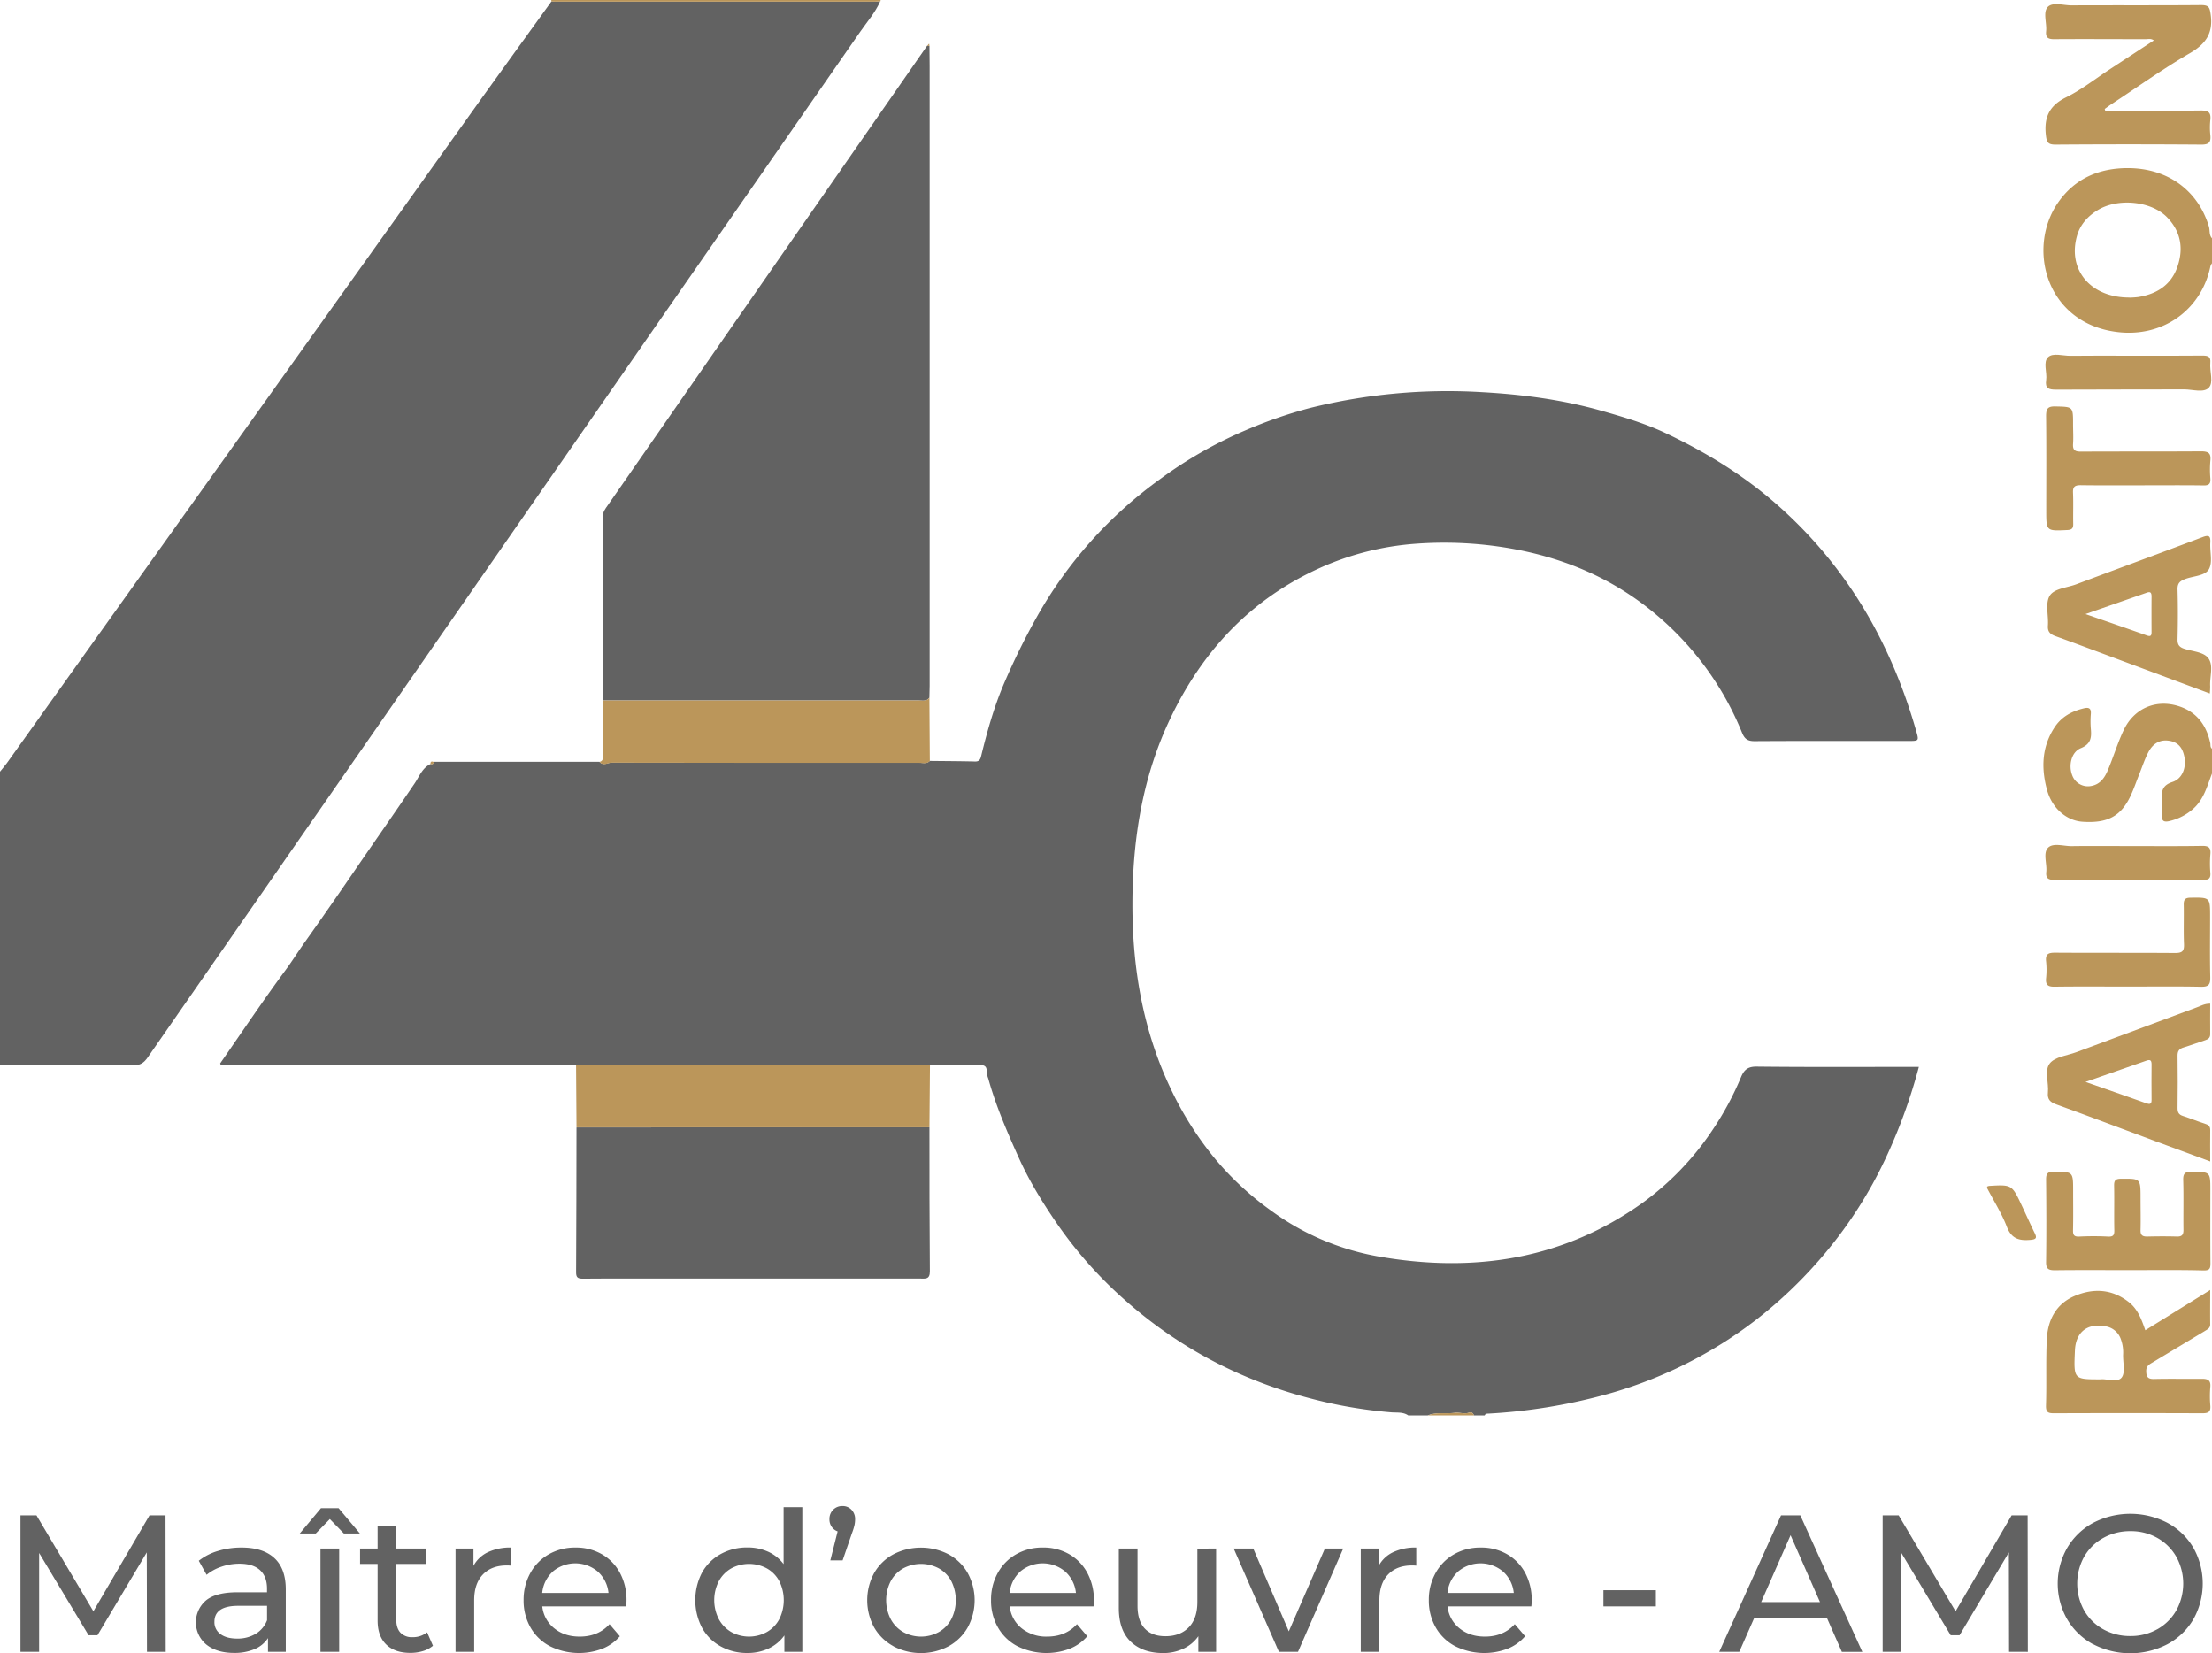
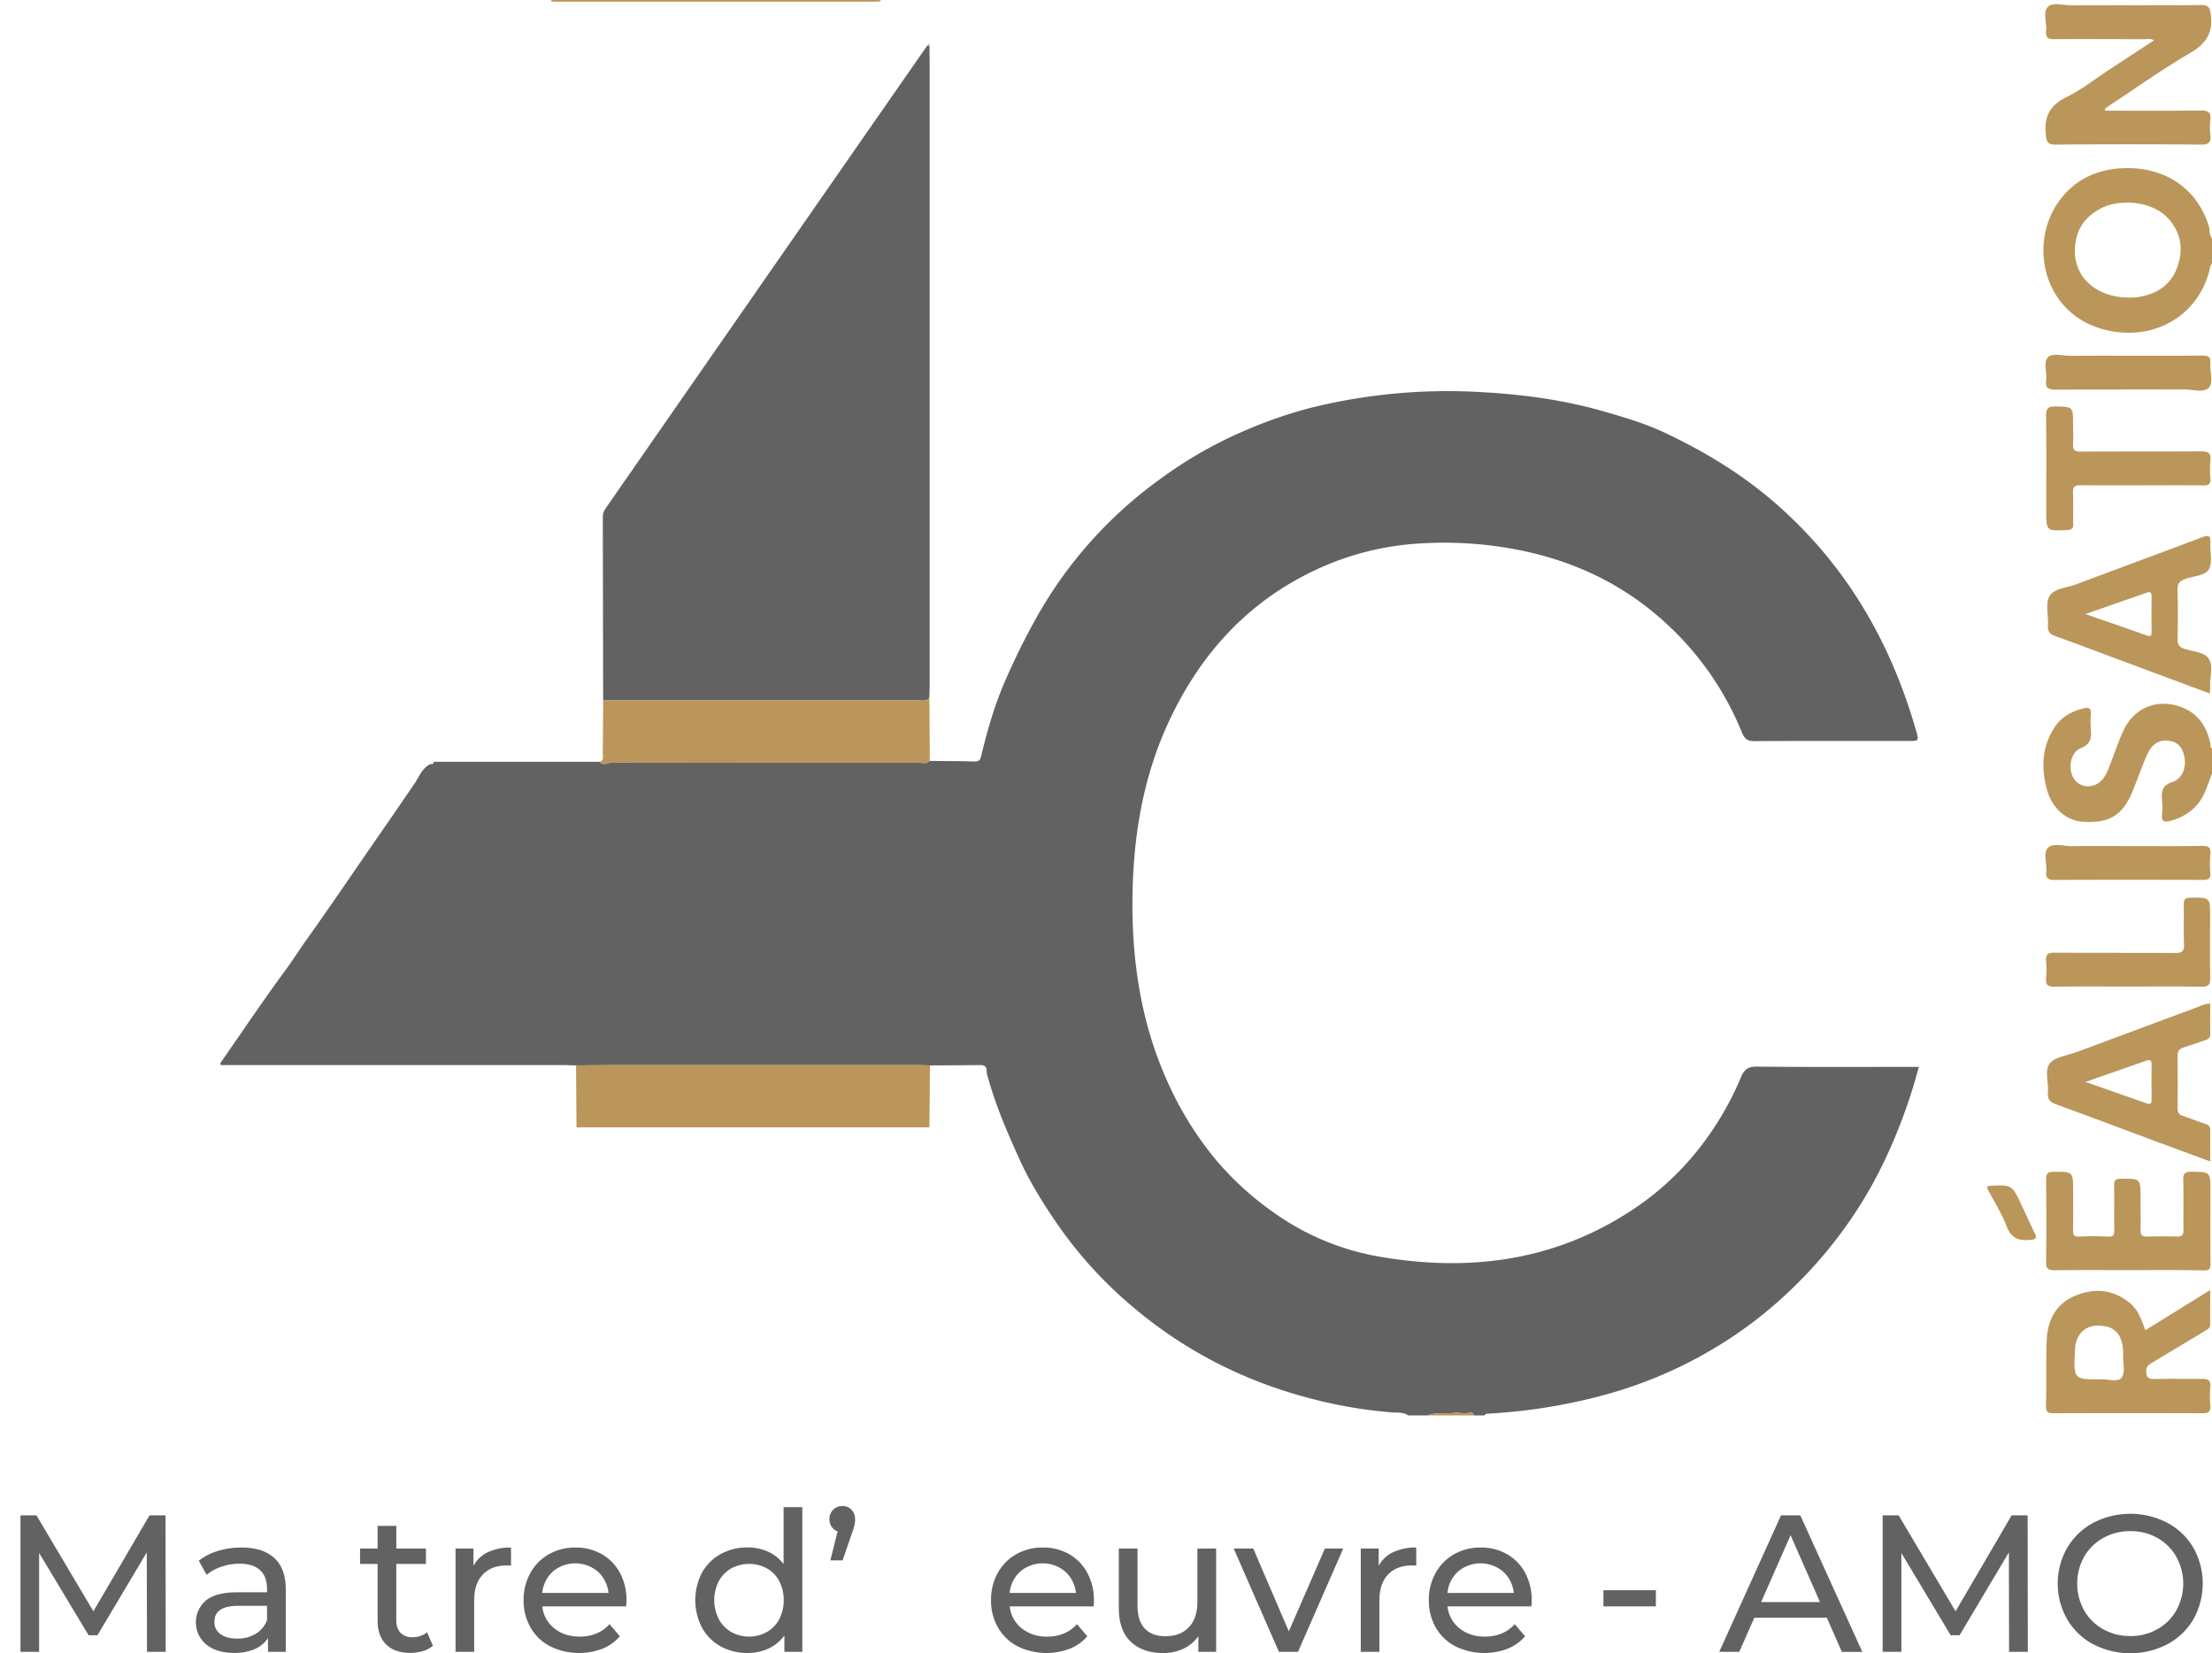
<svg xmlns="http://www.w3.org/2000/svg" id="Calque_1" data-name="Calque 1" viewBox="0 0 1243.81 929.59">
  <path d="M345.92,622c-2.49-.06-5-.17-7.48-.17H146.19c-.16-.42-.45-.82-.36-1,12.22-17.53,24.09-35.3,36.8-52.5,3.73-5.06,7.1-10.47,10.77-15.63,9.62-13.51,19.06-27.16,28.42-40.82,11.07-16.15,22.32-32.19,33.31-48.4,2.61-3.85,4.25-8.67,8.91-10.91,1,.2,1.8,0,1.8-1.27l93.24,0c2.17,2.5,4.76.41,7,.42q86.28.24,172.55.09c2.06,0,4.35.82,6.17-1,8.49.1,17,.11,25.46.33,2.87.08,3.13-1.84,3.61-3.79,3.41-13.89,7.31-27.65,13-40.79A390.75,390.75,0,0,1,605,369.87a241.22,241.22,0,0,1,69.42-77.57,238.26,238.26,0,0,1,48.4-27.56,256.24,256.24,0,0,1,35.46-12.27,320.34,320.34,0,0,1,96.72-9c22.93,1.26,45.57,4.25,67.66,10.52,12.18,3.46,24.36,7.06,35.88,12.51,22.56,10.68,43.6,23.47,62.52,40.09,39.15,34.42,64,77.32,78.27,126.91,1.75,6.1,1.85,6.1-4.35,6.1-28.82,0-57.65-.08-86.47.09-3.78,0-5.51-1.21-6.93-4.65a170.12,170.12,0,0,0-48.1-66.3c-23-19.47-49.46-31.15-78.87-36.79a216.65,216.65,0,0,0-57.05-3.2,159,159,0,0,0-53.38,13.57c-38.51,17.38-65.58,46.13-83.72,83.79-16,33.15-21.61,68.45-21.69,104.9-.07,36,5.79,70.87,21.33,103.68a187.74,187.74,0,0,0,25.83,40.66,169.54,169.54,0,0,0,30.87,28.36,144.29,144.29,0,0,0,59.56,25.59c53.37,9.53,103.85,2.25,148.91-29.77a160.32,160.32,0,0,0,40.29-42.13A169.36,169.36,0,0,0,1001,628.53c1.64-3.94,3.78-5.9,8.7-5.84,28.49.32,57,.16,85.47.16h5.8a304.92,304.92,0,0,1-18.89,51.85,244.11,244.11,0,0,1-33.08,52,251.6,251.6,0,0,1-39.74,38.48,244.81,244.81,0,0,1-85.69,42.25,313.63,313.63,0,0,1-64.65,10.36c-.81,0-1.69,0-2.07,1h-6c-.55-1.08-1.24-2.09-2.63-1.59-2.74,1-5.57-.18-8.09.14-5.09.66-10.35-.51-15.28,1.45h-11c-2.89-2-6.33-1.47-9.47-1.72a258.44,258.44,0,0,1-43.75-7.36c-39.48-10-74.79-28.21-105.43-55.18a236.55,236.55,0,0,1-38.64-43.27c-8.2-11.9-15.79-24.19-21.74-37.41-6.52-14.51-12.87-29.11-17.13-44.5a13.09,13.09,0,0,1-.89-3.86c.13-2.93-1.27-3.72-3.93-3.68-9.33.13-18.65.14-28,.2-2.16,0-4.32-.15-6.48-.15H367.86C360.55,621.87,353.24,622,345.92,622Z" transform="translate(-22 -23)" style="fill:#626262" />
-   <path d="M516.94,23.72c-2.74,6.3-7.29,11.44-11.15,17Q305.42,329.18,105,617.6c-2.11,3-4.16,4.38-8,4.35-25-.21-50-.11-75-.1v-165c1.34-1.68,2.75-3.29,4-5q25.7-36,51.36-71.93Q185.17,229,293,78c13-18.13,26.07-36.16,39.1-54.23.83,0,1.66.12,2.49.12q89.43,0,178.86,0C514.62,23.93,515.78,23.79,516.94,23.72Z" transform="translate(-22 -23)" style="fill:#626262" />
  <path d="M1265.81,171a6.77,6.77,0,0,0-.88,1.68c-5.12,24.78-27,40.14-52.39,37-40.16-4.89-51.15-47.36-33.15-73,9.46-13.47,23.12-19.19,39.18-19.16,22.42.06,39.39,12.6,45.5,32.84.66,2.2,0,4.73,1.74,6.61Zm-46.42,19.33a43.59,43.59,0,0,0,5-.33c10.21-1.65,18.22-6.62,21.83-16.6,3.71-10.28,2.27-20-5.59-28.15-8.8-9.16-27.52-11.12-39-4.16-5.77,3.51-10,8.21-11.82,14.79C1184.62,174.77,1197.6,190.38,1219.39,190.29Z" transform="translate(-22 -23)" style="fill:#bb965a" />
  <path d="M1265.81,457.89c-2.71,7-4.53,14.49-10.56,19.85a30.48,30.48,0,0,1-13.1,6.83c-3,.75-4.84.4-4.44-3.41a44.31,44.31,0,0,0,0-8c-.37-4.84-.24-8.51,5.84-10.5,5.69-1.86,7.87-8.2,6.74-14.1-1.07-5.56-3.85-8.46-9-9.13-5.35-.69-9,2.14-11.29,6.52-2.06,3.95-3.45,8.25-5.12,12.41s-3,8.12-4.81,12C1214.62,482,1207,486,1192.86,485c-8.95-.67-17-7.54-19.83-17.89-3.29-12.11-3-24,4.13-35,3.94-6.11,9.79-9.26,16.67-10.88,2.73-.65,4.08,0,3.85,3.14a51.09,51.09,0,0,0,0,8.48c.45,4.91,0,8.51-5.68,10.82-5.29,2.16-7,9.7-4.77,15.28a9.38,9.38,0,0,0,10.88,5.9c5.18-1,7.62-5.08,9.41-9.49,3-7.22,5.26-14.74,8.59-21.78,5.89-12.49,18.39-17.69,31.26-13.45,10,3.29,15.29,10.66,17.47,20.62.24,1.1-.15,2.38,1,3.21Z" transform="translate(-22 -23)" style="fill:#bb965a" />
  <path d="M332.11,23.81A7.67,7.67,0,0,1,332,23h185a.42.42,0,0,1,0,.72c-1.16.07-2.32.21-3.48.21q-89.43,0-178.86,0C333.77,23.93,332.94,23.85,332.11,23.81Z" transform="translate(-22 -23)" style="fill:#bb965a" />
  <path d="M824.88,818.8c4.93-2,10.19-.79,15.28-1.45,2.52-.32,5.35.86,8.09-.14,1.39-.5,2.08.51,2.63,1.59Z" transform="translate(-22 -23)" style="fill:#bb965a" />
  <path d="M544.64,48.82c0,3.66.1,7.32.1,11q0,174.45,0,348.91c0,2.16-.09,4.33-.14,6.48-1.48,2.27-3.8,1.61-5.88,1.61q-88.79,0-177.57,0-.06-51.74-.18-103.46c0-2.62,1.44-4.35,2.75-6.23q52.54-75.67,105.13-151.32,37.2-53.5,74.41-107Z" transform="translate(-22 -23)" style="fill:#626262" />
-   <path d="M544.63,656.8c0,27,0,54,.23,81,0,4.61-2.44,4.08-5.31,4.07H379.64c-10,0-20-.08-30,.06-2.76,0-3.72-.7-3.7-3.61.16-27.14.17-54.29.22-81.44Z" transform="translate(-22 -23)" style="fill:#626262" />
  <path d="M544.63,656.8l-198.46,0q-.12-17.4-.25-34.8c7.32,0,14.63-.15,21.94-.15H538.44c2.16,0,4.32.1,6.48.15Q544.77,639.42,544.63,656.8Z" transform="translate(-22 -23)" style="fill:#bb965a" />
  <path d="M361.15,416.83q88.78,0,177.57,0c2.08,0,4.4.66,5.88-1.61q.12,17.85.24,35.67c-1.82,1.79-4.11,1-6.17,1q-86.26.07-172.55-.09c-2.28,0-4.87,2.08-7-.42,2.54-.73,1.83-2.83,1.85-4.54C361,436.8,361.08,426.82,361.15,416.83Z" transform="translate(-22 -23)" style="fill:#bb965a" />
  <path d="M1205.76,85.23c18,0,36,.14,53.93-.1,4.22,0,5.63,1.2,5.19,5.3a39.41,39.41,0,0,0,0,8.48c.42,4-.73,5.42-5.09,5.39q-41-.31-81.93,0c-4.08,0-5-1.11-5.45-5.2-1.17-10.08,1.86-16.69,11.38-21.39,8.74-4.31,16.55-10.52,24.77-15.9l24.55-16.08c-1.6-1.24-3.24-.7-4.7-.7-17.15,0-34.31-.13-51.46,0-3.55,0-4.76-1.09-4.42-4.53.46-4.61-1.87-10.55.88-13.53s8.83-.93,13.42-.95c24.32-.12,48.64.05,73-.16,4.29,0,4.71,1.44,5.25,5.31,1.46,10.47-2.72,16.51-11.74,21.75-15.09,8.76-29.34,19-43.94,28.57-1.34.88-2.61,1.85-3.92,2.78Z" transform="translate(-22 -23)" style="fill:#bb965a" />
  <path d="M1228.31,770.91l36.5-22.63c0,7-.08,13.11,0,19.18.05,2.41-1.7,3-3.21,4-9.69,5.84-19.4,11.64-29.09,17.48-1.8,1.09-3.65,1.93-3.69,4.76,0,3.38.86,4.72,4.47,4.63,9-.23,18,0,27-.1,3.25,0,4.91.88,4.58,4.54a61.13,61.13,0,0,0,0,10.48c.32,3.69-1.25,4.36-4.59,4.34q-41.7-.16-83.41,0c-3.38,0-4.53-.7-4.41-4.45.39-12.3-.12-24.65.44-36.94.51-11,5.19-20.17,15.82-24.62,10.45-4.38,20.83-3.86,30.17,3.41C1224,758.9,1226.15,764.69,1228.31,770.91Zm-25.38,27.62c3.64-.47,9.67,2,12.06-1,2.22-2.79.68-8.56.84-13a21.49,21.49,0,0,0-1.19-8.33,10.94,10.94,0,0,0-8.56-7.48c-10.23-2-16.91,3.14-17.35,13.56C1188,798.53,1188,798.53,1202.93,798.53Z" transform="translate(-22 -23)" style="fill:#bb965a" />
  <path d="M1264.81,587.29c0,5.7-.08,11.34,0,17,.05,2.08-.92,2.94-2.71,3.52-4.11,1.33-8.16,2.86-12.29,4.12-2.44.74-3.4,2-3.36,4.66.14,9.82.12,19.65,0,29.47,0,2.37.7,3.64,3,4.37,4.11,1.32,8.12,3,12.23,4.3,2,.62,3.19,1.36,3.14,3.71-.11,5.64,0,11.28,0,17.57-10.78-4-21-7.74-31.29-11.55-18.39-6.84-36.73-13.81-55.17-20.49-3.47-1.26-5.21-2.76-4.82-6.67.57-5.59-2.15-12.53,1.11-16.49,3-3.68,9.76-4.33,14.89-6.24q33.87-12.64,67.76-25.21C1259.61,588.48,1261.83,587.22,1264.81,587.29Zm-70.13,44c12,4.22,23,8,34,11.94,1.95.69,3.18.82,3.15-1.84q-.09-10,0-20c0-2.44-.93-2.78-3.06-2C1217.81,623.25,1206.82,627.05,1194.68,631.29Z" transform="translate(-22 -23)" style="fill:#bb965a" />
  <path d="M1264.58,412.91l-52.45-19.54c-11.38-4.23-22.73-8.52-34.15-12.63-3-1.08-4.71-2.41-4.44-6,.41-5.62-1.56-12.35.92-16.63s9.81-4.63,15-6.59c23.64-8.88,47.34-17.57,71-26.51,3.74-1.42,4.63-.6,4.4,3.16-.29,5,1.38,10.8-.7,14.72s-8.71,3.91-13.31,5.63c-3.09,1.15-4.51,2.39-4.41,5.94.27,9.31.23,18.64,0,28-.08,3.08,1.07,4.43,3.84,5.32,4.72,1.53,11,1.73,13.59,5.45,2.87,4.1.62,10.3.92,15.58A40.34,40.34,0,0,1,1264.58,412.91Zm-69.91-44.66c12.45,4.33,23.52,8.13,34.55,12.05,2.16.76,2.61,0,2.6-1.95q-.06-10,0-19.94c0-1.8-.36-3-2.54-2.24Z" transform="translate(-22 -23)" style="fill:#bb965a" />
  <path d="M1218.91,737.12c-13.82,0-27.65-.11-41.47.07-3.56,0-5-.74-4.93-4.67.21-15.48.16-31,0-46.45,0-3.26.92-4.25,4.21-4.26,11,0,11-.18,11,10.87,0,7.33.11,14.66-.06,22-.06,2.79.66,3.73,3.6,3.57a157.73,157.73,0,0,1,16,0c2.86.14,3.68-.65,3.62-3.51-.18-8.32.06-16.65-.11-25-.07-3,.71-4,3.87-4,11-.09,11-.23,11,10.93,0,6,.14,12,0,18-.09,3,1.3,3.62,3.92,3.56,5.49-.13,11-.16,16.48,0,2.85.09,3.77-1,3.73-3.77-.12-9.32.14-18.65-.13-28-.12-3.87,1.22-4.71,4.84-4.66,10.41.14,10.41,0,10.41,10.39,0,13.66-.07,27.31.06,41,0,3.06-.4,4.18-4,4.1C1246.87,736.93,1232.89,737.13,1218.91,737.12Z" transform="translate(-22 -23)" style="fill:#bb965a" />
  <path d="M1226.4,295.86c-11.5,0-23,.09-34.5-.07-3.21,0-4.39.88-4.25,4.21.26,5.82,0,11.67.12,17.49.06,2.58-.75,3.4-3.38,3.52-11.79.56-11.79.65-11.79-11.09,0-17.66.12-35.32-.09-53,0-4,.86-5.51,5.17-5.4,10,.24,10,0,10,10,0,3.66.25,7.35,0,11s1.13,4.42,4.53,4.4c22.49-.13,45,0,67.49-.16,4.16,0,5.64,1.07,5.2,5.25a56.49,56.49,0,0,0,0,10c.23,3.12-.95,4-4,3.9C1249.39,295.76,1237.89,295.86,1226.4,295.86Z" transform="translate(-22 -23)" style="fill:#bb965a" />
  <path d="M1218.32,577.68c-13.66,0-27.32-.12-41,.07-3.68.06-5.18-.93-4.81-4.76a45.42,45.42,0,0,0,0-9.47c-.47-4.19,1.39-4.91,5.12-4.88,22.48.15,45,0,67.44.17,3.93,0,5.18-1,5-5-.3-7.32,0-14.65-.14-22-.07-2.9.59-4.05,3.82-4.09,11-.14,11-.28,11,10.72,0,11.33-.17,22.65.09,34,.09,4-.83,5.43-5.13,5.35C1246,577.51,1232.14,577.68,1218.32,577.68Z" transform="translate(-22 -23)" style="fill:#bb965a" />
  <path d="M1219.15,223c13.82,0,27.64.08,41.45-.07,3.15,0,4.58.66,4.26,4.09-.44,4.77,2,11-.87,14s-9.13.9-13.9.92c-24,.1-47.95,0-71.92.14-4.13,0-6.31-.62-5.62-5.35.64-4.38-1.88-10.07,1.08-12.91,2.71-2.59,8.26-.73,12.55-.77C1197.17,222.91,1208.16,223,1219.15,223Z" transform="translate(-22 -23)" style="fill:#bb965a" />
  <path d="M1219.35,498.69c13.63,0,27.27.14,40.9-.1,3.82-.06,5,1.09,4.64,4.79a64.21,64.21,0,0,0,0,10.47c.24,3.2-1.11,3.87-4,3.86q-41.89-.13-83.8,0c-3.52,0-4.83-1.08-4.47-4.55.47-4.59-1.93-10.49.94-13.48s8.83-.88,13.43-.95C1197.73,498.58,1208.54,498.7,1219.35,498.69Z" transform="translate(-22 -23)" style="fill:#bb965a" />
  <path d="M1139.37,690.14a5.12,5.12,0,0,1,1.08-.37c12.82-.75,12.83-.75,18.33,10.89,2.48,5.25,4.86,10.56,7.4,15.79,1.25,2.56.71,3.35-2.21,3.63-6.28.6-10.84-.36-13.51-7.33-2.9-7.54-7.33-14.5-11.08-21.71C1139.31,690.91,1139.37,690.72,1139.37,690.14Z" transform="translate(-22 -23)" style="fill:#bb965a" />
-   <path d="M265.84,451.35c0,1.27-.76,1.47-1.8,1.27C263.94,451.2,264.61,450.87,265.84,451.35Z" transform="translate(-22 -23)" style="fill:#bb965a" />
  <path d="M544.64,48.82h-1.38l1.19-1.29Z" transform="translate(-22 -23)" style="fill:#bb965a" />
  <path d="M104.65,951.71l-.11-55.9L76.81,942.39h-5L44,896.14v55.57H33.51V875h9l32,53.93L106.07,875h9l.11,76.73Z" transform="translate(-22 -23)" style="fill:#626262" />
  <path d="M176.27,899q6.42,5.91,6.42,17.64v35.08h-10V944a16.68,16.68,0,0,1-7.51,6.19,28.7,28.7,0,0,1-11.56,2.14q-9.75,0-15.62-4.72a16.2,16.2,0,0,1-.27-24.71q5.58-4.66,17.75-4.66h16.66V916.2q0-6.8-3.94-10.42t-11.62-3.61a30.73,30.73,0,0,0-10.08,1.69,26,26,0,0,0-8.33,4.55l-4.39-7.89A31.93,31.93,0,0,1,144.54,895a45,45,0,0,1,13.27-1.92Q169.86,893.07,176.27,899Zm-10.46,42.58a15.34,15.34,0,0,0,6.35-7.62v-8.11H155.94q-13.37,0-13.37,9a8.12,8.12,0,0,0,3.4,6.9q3.39,2.53,9.42,2.53A19.59,19.59,0,0,0,165.81,941.57Z" transform="translate(-22 -23)" style="fill:#626262" />
-   <path d="M215.35,885.18l-7.89-8.11-7.9,8.11h-9l11.94-14.25h9.87l12,14.25Zm-13.15,8.44h10.52v58.09H202.2Z" transform="translate(-22 -23)" style="fill:#626262" />
  <path d="M265.44,948.31a15.65,15.65,0,0,1-5.7,3,23.69,23.69,0,0,1-7,1q-8.76,0-13.59-4.72t-4.82-13.48V902.28h-9.87v-8.66h9.87V880.9h10.52v12.72h16.66v8.66H244.83v31.45q0,4.72,2.36,7.24a8.78,8.78,0,0,0,6.74,2.52,12.74,12.74,0,0,0,8.22-2.74Z" transform="translate(-22 -23)" style="fill:#626262" />
  <path d="M296.35,895.7a29.46,29.46,0,0,1,13-2.63v10.19a21.31,21.31,0,0,0-2.41-.11q-8.55,0-13.43,5.1t-4.88,14.52v28.94H278.15V893.62h10.08v9.75A17.93,17.93,0,0,1,296.35,895.7Z" transform="translate(-22 -23)" style="fill:#626262" />
  <path d="M374.06,926.17H326.93a18.17,18.17,0,0,0,6.74,12.33q5.74,4.66,14.3,4.66,10.41,0,16.77-7l5.81,6.8a25.34,25.34,0,0,1-9.81,7,36.89,36.89,0,0,1-29.43-1.37,27,27,0,0,1-11-10.57,30.38,30.38,0,0,1-3.89-15.35,30.8,30.8,0,0,1,3.78-15.23,27.18,27.18,0,0,1,10.42-10.58,29.65,29.65,0,0,1,15-3.78,29.08,29.08,0,0,1,14.85,3.78,26.55,26.55,0,0,1,10.19,10.58A32.2,32.2,0,0,1,374.28,923C374.28,923.8,374.2,924.85,374.06,926.17ZM332.9,906.55a18.53,18.53,0,0,0-6,12.06h37.26a18.67,18.67,0,0,0-6-12,19.64,19.64,0,0,0-25.32-.05Z" transform="translate(-22 -23)" style="fill:#626262" />
  <path d="M473.14,870.38v81.33H463.06V942.5a22.77,22.77,0,0,1-8.88,7.35,27.53,27.53,0,0,1-11.84,2.52,30.53,30.53,0,0,1-15.12-3.73,26.62,26.62,0,0,1-10.47-10.47,33.59,33.59,0,0,1,0-31,26.73,26.73,0,0,1,10.47-10.41,30.43,30.43,0,0,1,15.12-3.73,27.69,27.69,0,0,1,11.51,2.36,22.32,22.32,0,0,1,8.77,7v-32Zm-19.95,70.2a18,18,0,0,0,7-7.23,23.91,23.91,0,0,0,0-21.37,17.66,17.66,0,0,0-7-7.18,21.1,21.1,0,0,0-20,0,18.17,18.17,0,0,0-7,7.18,23.5,23.5,0,0,0,0,21.37,18.5,18.5,0,0,0,7,7.23,20.67,20.67,0,0,0,20,0Z" transform="translate(-22 -23)" style="fill:#626262" />
  <path d="M500.82,871.86a7.43,7.43,0,0,1,2,5.32,15.88,15.88,0,0,1-.33,3.23,33.21,33.21,0,0,1-1.42,4.55l-5.26,15.34h-6.91L493,884a6.83,6.83,0,0,1-3.34-2.57,7.15,7.15,0,0,1-1.26-4.22,7.23,7.23,0,0,1,2.08-5.37,7.11,7.11,0,0,1,5.26-2.09A6.74,6.74,0,0,1,500.82,871.86Z" transform="translate(-22 -23)" style="fill:#626262" />
-   <path d="M524.33,948.53A27.74,27.74,0,0,1,513.53,938a32,32,0,0,1,0-30.58,27.39,27.39,0,0,1,10.8-10.52,33.81,33.81,0,0,1,31.07,0,27.5,27.5,0,0,1,10.74,10.52,32,32,0,0,1,0,30.58,27.85,27.85,0,0,1-10.74,10.58,33.34,33.34,0,0,1-31.07,0Zm25.59-7.95a18.09,18.09,0,0,0,7-7.23,23.91,23.91,0,0,0,0-21.37,17.77,17.77,0,0,0-7-7.18,21.22,21.22,0,0,0-20.06,0,18.08,18.08,0,0,0-7,7.18,23.42,23.42,0,0,0,0,21.37,18.41,18.41,0,0,0,7,7.23,20.79,20.79,0,0,0,20.06,0Z" transform="translate(-22 -23)" style="fill:#626262" />
  <path d="M636.89,926.17H589.76a18.25,18.25,0,0,0,6.74,12.33,22,22,0,0,0,14.31,4.66q10.41,0,16.77-7l5.8,6.8a25.34,25.34,0,0,1-9.81,7,36.87,36.87,0,0,1-29.42-1.37,26.87,26.87,0,0,1-11-10.57,30.28,30.28,0,0,1-3.89-15.35A30.8,30.8,0,0,1,583,907.43a27.09,27.09,0,0,1,10.41-10.58,29.67,29.67,0,0,1,15-3.78,29.09,29.09,0,0,1,14.86,3.78,26.62,26.62,0,0,1,10.19,10.58A32.2,32.2,0,0,1,637.11,923,29.18,29.18,0,0,1,636.89,926.17Zm-41.16-19.62a18.58,18.58,0,0,0-6,12.06H627a18.72,18.72,0,0,0-6-12,19.64,19.64,0,0,0-25.32-.05Z" transform="translate(-22 -23)" style="fill:#626262" />
  <path d="M705.83,893.62v58.09h-10v-8.77a21.08,21.08,0,0,1-8.38,7,26.28,26.28,0,0,1-11.35,2.47q-11.61,0-18.3-6.42t-6.69-18.9V893.62h10.52v32.22q0,8.45,4.06,12.77t11.62,4.33q8.32,0,13.15-5t4.82-14.25v-30Z" transform="translate(-22 -23)" style="fill:#626262" />
  <path d="M777.3,893.62l-25.43,58.09H741.13L715.7,893.62h11l20,46.58L767,893.62Z" transform="translate(-22 -23)" style="fill:#626262" />
  <path d="M805.36,895.7a29.43,29.43,0,0,1,13-2.63v10.19a21.31,21.31,0,0,0-2.41-.11q-8.55,0-13.43,5.1t-4.88,14.52v28.94H787.16V893.62h10.08v9.75A17.93,17.93,0,0,1,805.36,895.7Z" transform="translate(-22 -23)" style="fill:#626262" />
  <path d="M883.07,926.17H835.94a18.17,18.17,0,0,0,6.74,12.33q5.75,4.66,14.3,4.66,10.41,0,16.77-7l5.81,6.8a25.34,25.34,0,0,1-9.81,7,36.89,36.89,0,0,1-29.43-1.37,27,27,0,0,1-11-10.57,30.38,30.38,0,0,1-3.89-15.35,30.8,30.8,0,0,1,3.78-15.23,27.18,27.18,0,0,1,10.42-10.58,29.65,29.65,0,0,1,15-3.78,29.08,29.08,0,0,1,14.85,3.78,26.55,26.55,0,0,1,10.19,10.58A32.2,32.2,0,0,1,883.28,923,31.46,31.46,0,0,1,883.07,926.17Zm-41.16-19.62a18.53,18.53,0,0,0-6,12.06H873.2a18.67,18.67,0,0,0-6-12,19.64,19.64,0,0,0-25.32-.05Z" transform="translate(-22 -23)" style="fill:#626262" />
  <path d="M923.62,917.07H953.1v9.1H923.62Z" transform="translate(-22 -23)" style="fill:#626262" />
  <path d="M1049.23,932.53h-40.77L1000,951.71H988.73L1023.47,875h10.85l34.86,76.73h-11.51Zm-3.84-8.77-16.55-37.6-16.55,37.6Z" transform="translate(-22 -23)" style="fill:#626262" />
  <path d="M1151.71,951.71l-.11-55.9-27.73,46.58h-5l-27.73-46.25v55.57h-10.52V875h9l32,53.93L1153.14,875h9l.11,76.73Z" transform="translate(-22 -23)" style="fill:#626262" />
  <path d="M1199,947.49a37.62,37.62,0,0,1-14.63-14.09,40.46,40.46,0,0,1,0-40.11A37.69,37.69,0,0,1,1199,879.2a45.37,45.37,0,0,1,41.76,0,37.48,37.48,0,0,1,14.58,14,41.09,41.09,0,0,1,0,40.23,37.41,37.41,0,0,1-14.58,14,45.29,45.29,0,0,1-41.76,0Zm36.12-8.5a28.17,28.17,0,0,0,10.63-10.57,31.16,31.16,0,0,0,0-30.15,28.24,28.24,0,0,0-10.63-10.57,30.15,30.15,0,0,0-15.18-3.84,30.7,30.7,0,0,0-15.29,3.84,28,28,0,0,0-10.75,10.57,31.16,31.16,0,0,0,0,30.15A27.92,27.92,0,0,0,1204.6,939a30.7,30.7,0,0,0,15.29,3.84A30.15,30.15,0,0,0,1235.07,939Z" transform="translate(-22 -23)" style="fill:#626262" />
</svg>